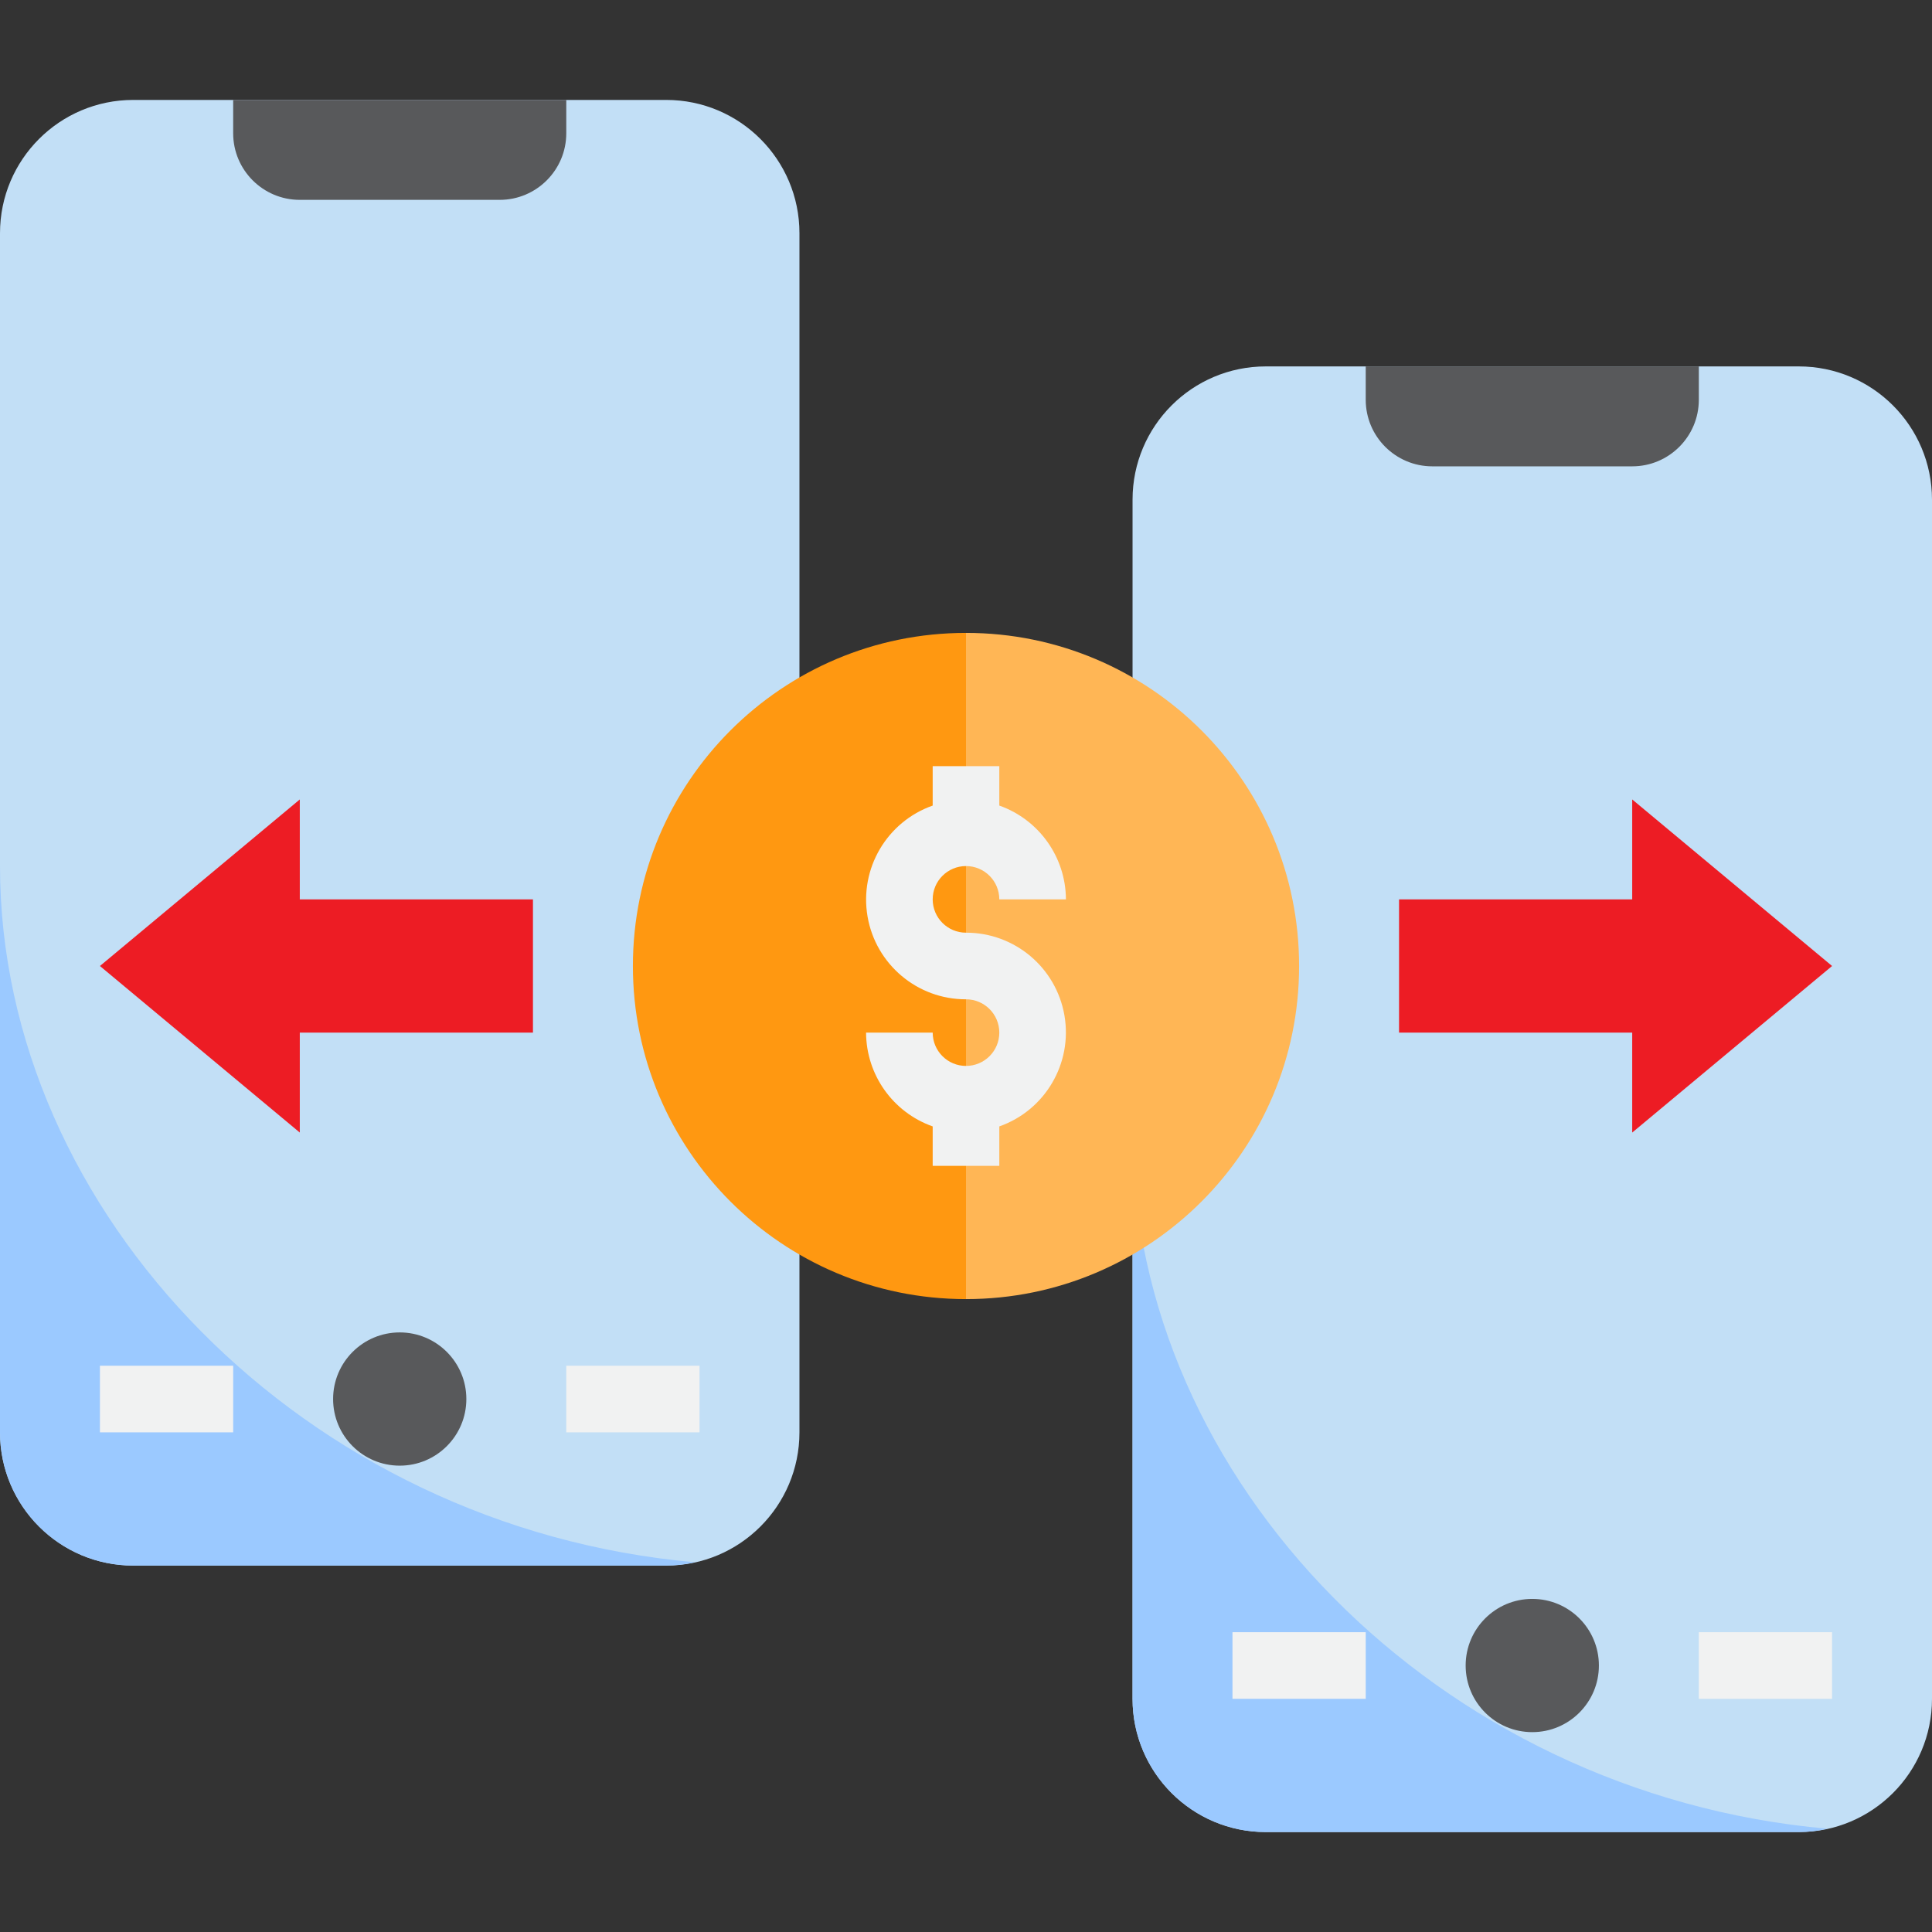
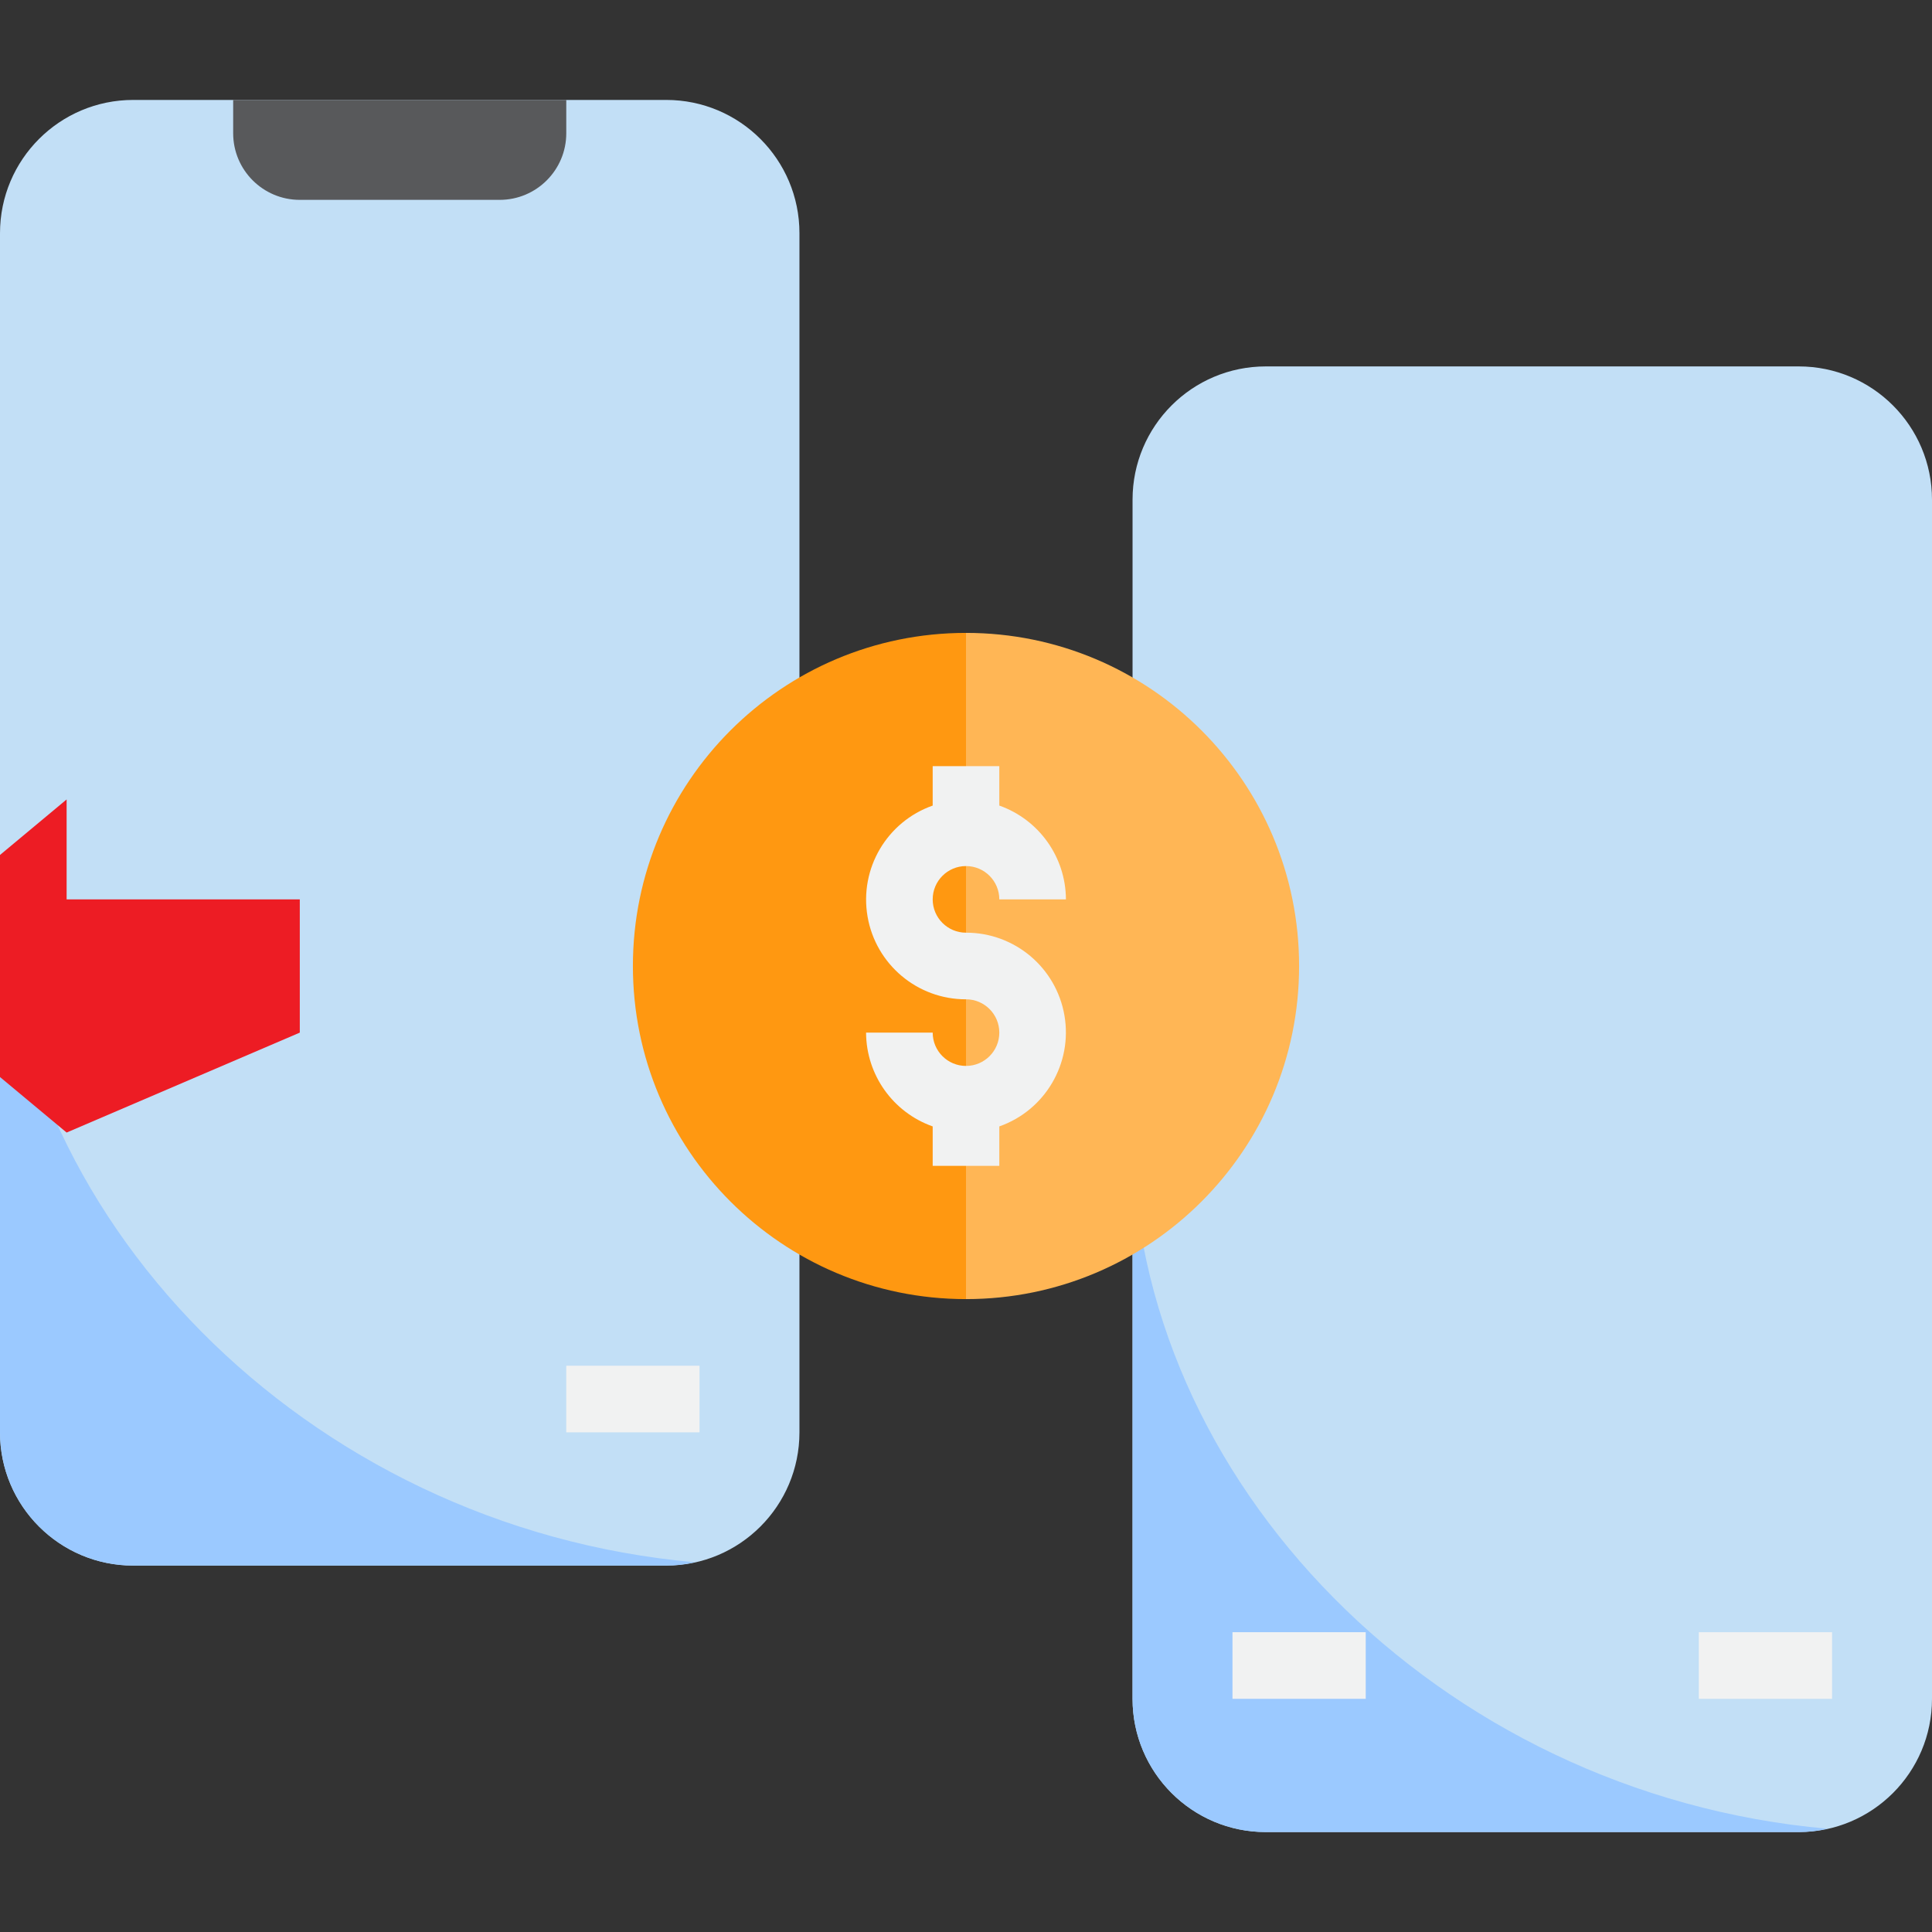
<svg xmlns="http://www.w3.org/2000/svg" height="464pt" viewBox="0 -24 464 464" width="464pt">
  <rect x="0" y="-24" width="464" height="464" fill="#333333" stroke="none" />
  <path d="m32 0h128c17.672 0 32 14.328 32 32v288c0 17.672-14.328 32-32 32h-128c-17.672 0-32-14.328-32-32v-288c0-17.672 14.328-32 32-32zm0 0" fill="#c2dff6" />
  <path d="m304 64h128c17.672 0 32 14.328 32 32v288c0 17.672-14.328 32-32 32h-128c-17.672 0-32-14.328-32-32v-288c0-17.672 14.328-32 32-32zm0 0" fill="#c2dff6" />
  <path d="m272 248v136c0 17.672 14.328 32 32 32h128c2.32-.012 4.633-.281 6.895-.801-93.664-8.289-166.895-83.785-166.895-167.199zm0 0" fill="#9bc9ff" />
  <path d="m0 184v136c0 17.672 14.328 32 32 32h128c2.32-.012 4.633-.281 6.895-.801-93.664-8.289-166.895-83.785-166.895-167.199zm0 0" fill="#9bc9ff" />
  <path d="m232 128v160c44.184 0 80-35.816 80-80s-35.816-80-80-80zm0 0" fill="#ffb655" />
  <path d="m152 208c0 44.184 35.816 80 80 80v-160c-44.184 0-80 35.816-80 80zm0 0" fill="#ff9811" />
  <g fill="#f1f2f2">
    <path d="m136 304h32v16h-32zm0 0" />
-     <path d="m24 304h32v16h-32zm0 0" />
    <path d="m296 368h32v16h-32zm0 0" />
    <path d="m408 368h32v16h-32zm0 0" />
    <path d="m232 184c4.418 0 8 3.582 8 8h16c-.043-10.133-6.445-19.148-16-22.527v-9.473h-16v9.473c-11.012 3.879-17.621 15.133-15.645 26.641 1.98 11.508 11.969 19.91 23.645 19.887 4.418 0 8 3.582 8 8s-3.582 8-8 8-8-3.582-8-8h-16c.043 10.133 6.445 19.148 16 22.527v9.473h16v-9.473c11.012-3.879 17.621-15.133 15.645-26.641-1.98-11.508-11.969-19.91-23.645-19.887-4.418 0-8-3.582-8-8s3.582-8 8-8zm0 0" />
  </g>
  <path d="m72 24h48c8.836 0 16-7.164 16-16v-8h-80v8c0 8.836 7.164 16 16 16zm0 0" fill="#58595b" />
-   <path d="m328 72c0 8.836 7.164 16 16 16h48c8.836 0 16-7.164 16-16v-8h-80zm0 0" fill="#58595b" />
-   <path d="m112 312c0 8.836-7.164 16-16 16s-16-7.164-16-16 7.164-16 16-16 16 7.164 16 16zm0 0" fill="#58595b" />
-   <path d="m384 376c0 8.836-7.164 16-16 16s-16-7.164-16-16 7.164-16 16-16 16 7.164 16 16zm0 0" fill="#58595b" />
-   <path d="m392 224h-56v-32h56v-24l48 40-48 40zm0 0" fill="#ed1c24" />
-   <path d="m72 224h56v-32h-56v-24l-48 40 48 40zm0 0" fill="#ed1c24" />
+   <path d="m72 224v-32h-56v-24l-48 40 48 40zm0 0" fill="#ed1c24" />
</svg>